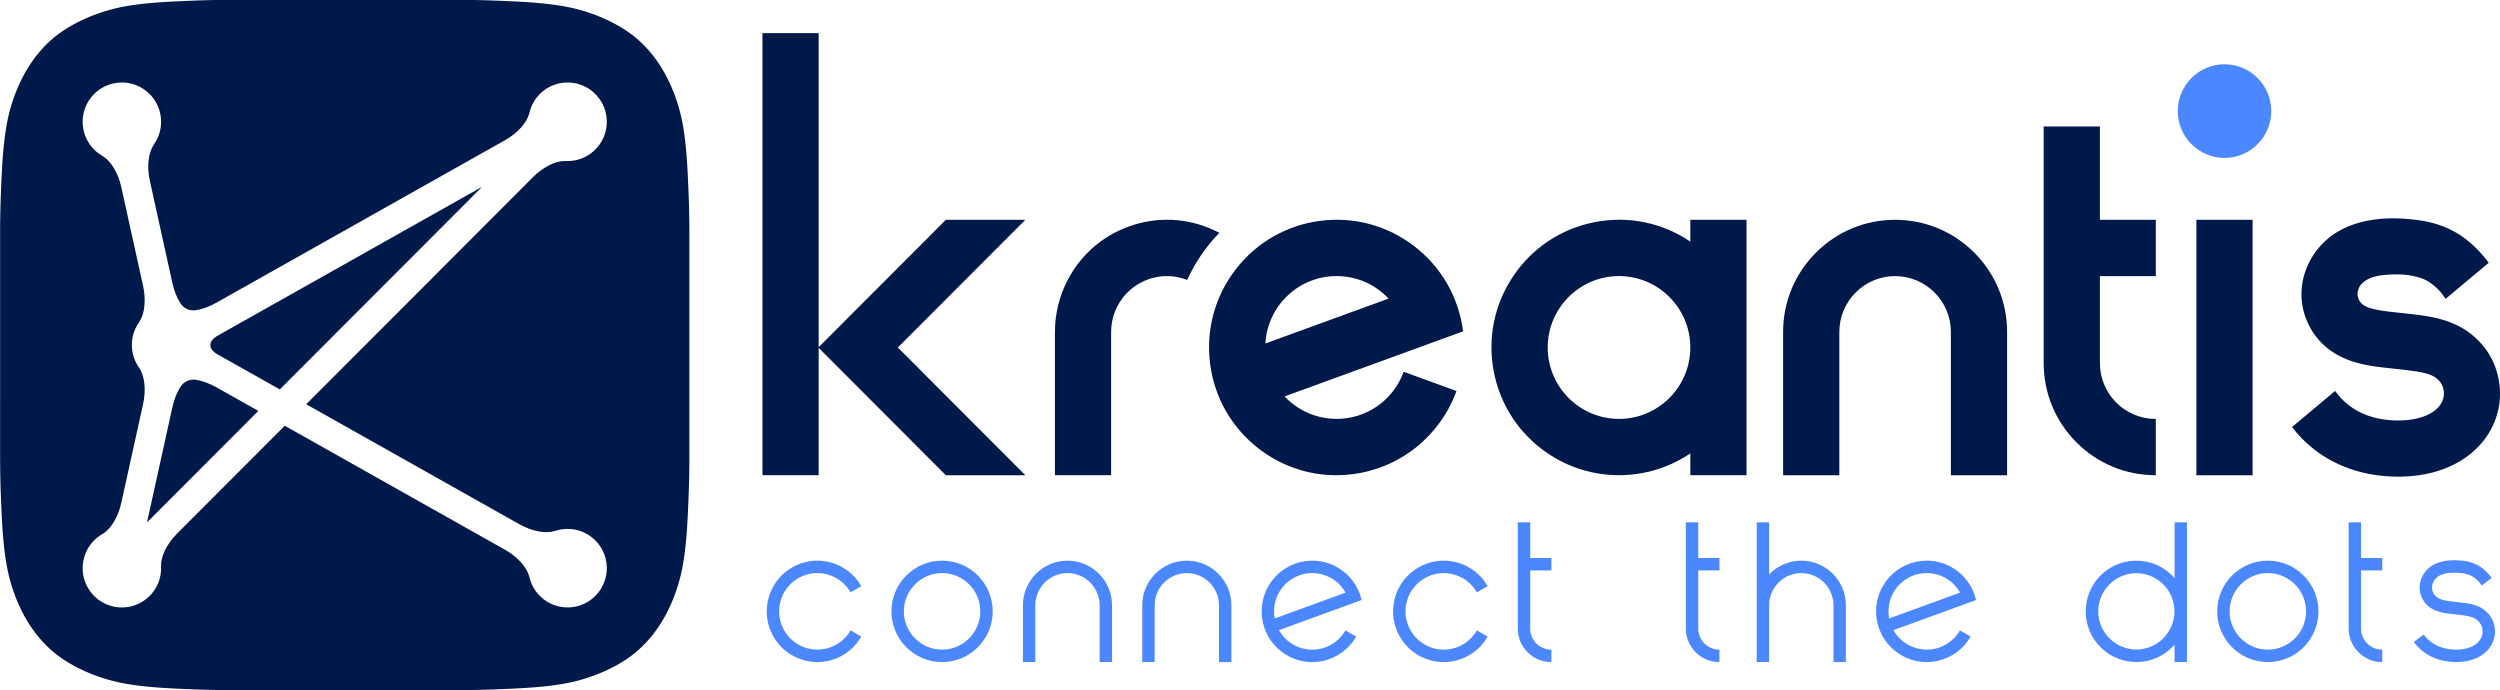
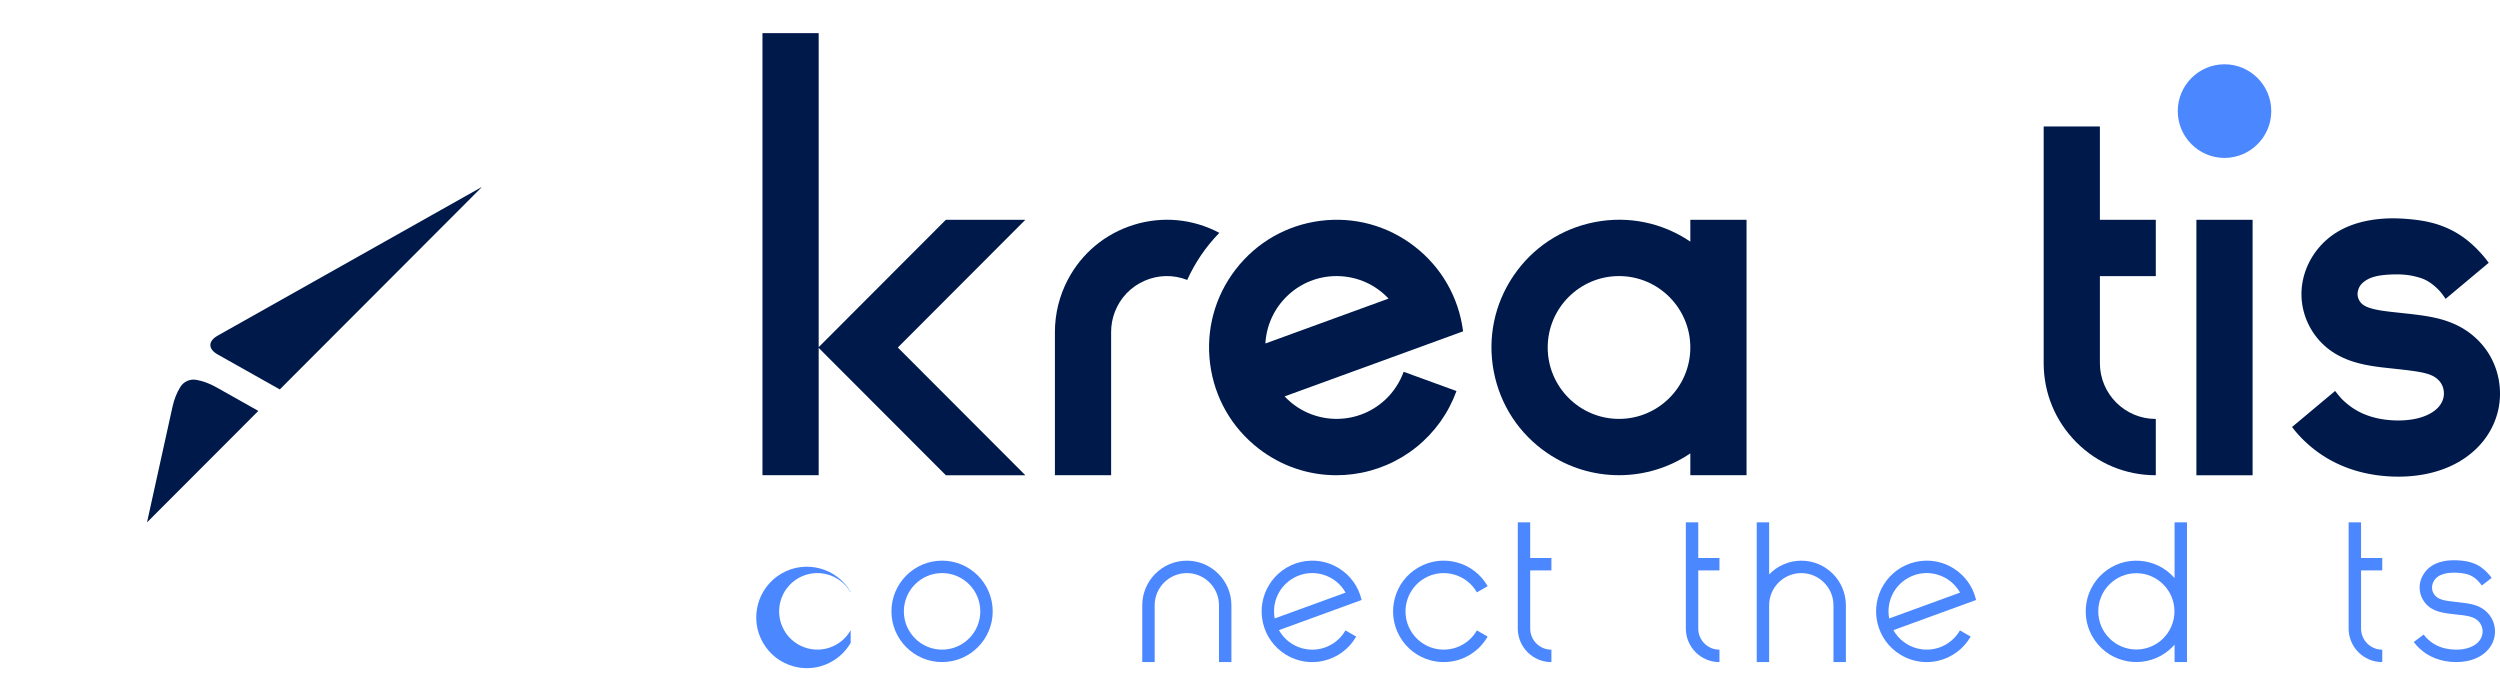
<svg xmlns="http://www.w3.org/2000/svg" xmlns:ns1="http://sodipodi.sourceforge.net/DTD/sodipodi-0.dtd" xmlns:ns2="http://www.inkscape.org/namespaces/inkscape" id="svg1" width="768" height="212" viewBox="0 0 768 212" ns1:docname="Kreantis_Logo.svg" ns2:version="1.4.2 (f4327f4, 2025-05-13)">
  <defs id="defs1">
    <rect x="170" y="326" width="107" height="107" id="rect2" />
    <clipPath clipPathUnits="userSpaceOnUse" id="clipPath3-4">
      <path d="M 0,1417.323 H 1417.323 V 0 H 0 Z" transform="translate(-1150.618,-835.916)" id="path3-8" />
    </clipPath>
    <clipPath clipPathUnits="userSpaceOnUse" id="clipPath5-8">
      <path d="M 0,1417.323 H 1417.323 V 0 H 0 Z" transform="translate(-1137.93,-765.427)" id="path5-2" />
    </clipPath>
    <clipPath clipPathUnits="userSpaceOnUse" id="clipPath7-4">
      <path d="M 0,1417.323 H 1417.323 V 0 H 0 Z" transform="translate(-694.712,-759.506)" id="path7-5" />
    </clipPath>
    <clipPath clipPathUnits="userSpaceOnUse" id="clipPath9-5">
-       <path d="M 0,1417.323 H 1417.323 V 0 H 0 Z" transform="translate(-1001.226,-765.427)" id="path9-1" />
-     </clipPath>
+       </clipPath>
    <clipPath clipPathUnits="userSpaceOnUse" id="clipPath11-7">
      <path d="M 0,1417.323 H 1417.323 V 0 H 0 Z" transform="translate(-1094.098,-765.427)" id="path11-1" />
    </clipPath>
    <clipPath clipPathUnits="userSpaceOnUse" id="clipPath13-1">
      <path d="M 0,1417.323 H 1417.323 V 0 H 0 Z" transform="translate(-908.355,-707.56)" id="path13-5" />
    </clipPath>
    <clipPath clipPathUnits="userSpaceOnUse" id="clipPath15-2">
      <path d="M 0,1417.323 H 1417.323 V 0 H 0 Z" transform="translate(-771.501,-729.716)" id="path15-7" />
    </clipPath>
    <clipPath clipPathUnits="userSpaceOnUse" id="clipPath17-6">
      <path d="M 0,1417.323 H 1417.323 V 0 H 0 Z" transform="translate(-1275.522,-688.188)" id="path17-1" />
    </clipPath>
    <clipPath clipPathUnits="userSpaceOnUse" id="clipPath19-4">
      <path d="M 0,1417.323 H 1417.323 V 0 H 0 Z" transform="translate(-606.68,-765.386)" id="path19-2" />
    </clipPath>
    <clipPath clipPathUnits="userSpaceOnUse" id="clipPath21-3">
      <path d="M 0,1417.323 H 1417.323 V 0 H 0 Z" transform="translate(-205.896,-592.1)" id="path21-2" />
    </clipPath>
    <clipPath clipPathUnits="userSpaceOnUse" id="clipPath23-2">
      <path d="M 0,1417.323 H 1417.323 V 0 H 0 Z" transform="translate(-240.601,-704.334)" id="path23-1" />
    </clipPath>
    <clipPath clipPathUnits="userSpaceOnUse" id="clipPath25-6">
      <path d="M 0,1417.323 H 1417.323 V 0 H 0 Z" transform="translate(-258.886,-678.807)" id="path25-8" />
    </clipPath>
    <clipPath clipPathUnits="userSpaceOnUse" id="clipPath27-5">
      <path d="M 0,1417.323 H 1417.323 V 0 H 0 Z" transform="translate(-586.349,-587.962)" id="path27-7" />
    </clipPath>
    <clipPath clipPathUnits="userSpaceOnUse" id="clipPath29-6">
      <path d="M 0,1417.323 H 1417.323 V 0 H 0 Z" transform="translate(-752.013,-596.462)" id="path29-1" />
    </clipPath>
    <clipPath clipPathUnits="userSpaceOnUse" id="clipPath31-8">
      <path d="M 0,1417.323 H 1417.323 V 0 H 0 Z" transform="translate(-1187.601,-587.962)" id="path31-9" />
    </clipPath>
    <clipPath clipPathUnits="userSpaceOnUse" id="clipPath33-2">
      <path d="M 0,1417.323 H 1417.323 V 0 H 0 Z" transform="translate(-527.556,-579.314)" id="path33-7" />
    </clipPath>
    <clipPath clipPathUnits="userSpaceOnUse" id="clipPath35-9">
      <path d="M 0,1417.323 H 1417.323 V 0 H 0 Z" transform="translate(-625.884,-610.937)" id="path35-5" />
    </clipPath>
    <clipPath clipPathUnits="userSpaceOnUse" id="clipPath37-4">
      <path d="M 0,1417.323 H 1417.323 V 0 H 0 Z" transform="translate(-680.014,-610.937)" id="path37-3" />
    </clipPath>
    <clipPath clipPathUnits="userSpaceOnUse" id="clipPath39-1">
      <path d="M 0,1417.323 H 1417.323 V 0 H 0 Z" transform="translate(-787.85,-602.982)" id="path39-2" />
    </clipPath>
    <clipPath clipPathUnits="userSpaceOnUse" id="clipPath41-3">
      <path d="M 0,1417.323 H 1417.323 V 0 H 0 Z" transform="translate(-835.737,-612.159)" id="path41-3" />
    </clipPath>
    <clipPath clipPathUnits="userSpaceOnUse" id="clipPath43-4">
      <path d="M 0,1417.323 H 1417.323 V 0 H 0 Z" transform="translate(-911.952,-612.159)" id="path43-1" />
    </clipPath>
    <clipPath clipPathUnits="userSpaceOnUse" id="clipPath45-1">
      <path d="M 0,1417.323 H 1417.323 V 0 H 0 Z" transform="translate(-958.686,-610.937)" id="path45-3" />
    </clipPath>
    <clipPath clipPathUnits="userSpaceOnUse" id="clipPath47-8">
      <path d="M 0,1417.323 H 1417.323 V 0 H 0 Z" transform="translate(-1212.54,-612.159)" id="path47-7" />
    </clipPath>
    <clipPath clipPathUnits="userSpaceOnUse" id="clipPath49-4">
      <path d="M 0,1417.323 H 1417.323 V 0 H 0 Z" transform="translate(-1271.666,-584.986)" id="path49-2" />
    </clipPath>
    <clipPath clipPathUnits="userSpaceOnUse" id="clipPath51-7">
      <path d="M 0,1417.323 H 1417.323 V 0 H 0 Z" transform="translate(-1030.685,-596.462)" id="path51-7" />
    </clipPath>
    <clipPath clipPathUnits="userSpaceOnUse" id="clipPath53-9">
      <path d="M 0,1417.323 H 1417.323 V 0 H 0 Z" transform="translate(-1127.913,-587.962)" id="path53-3" />
    </clipPath>
  </defs>
  <g ns2:groupmode="layer" ns2:label="Image" id="g1">
    <path id="path2-8" d="m 0,0 c -11.697,0 -21.213,-9.516 -21.213,-21.213 0,-11.697 9.516,-21.213 21.213,-21.213 11.697,0 21.213,9.516 21.213,21.213 C 21.213,-9.516 11.697,0 0,0" style="display:inline;fill:#4b87ff;fill-opacity:1;fill-rule:nonzero;stroke:none" transform="matrix(0.677,0,0,-0.678,683.371,19.748)" clip-path="url(#clipPath3-4)" />
    <path id="path4-6" d="m 0,0 c -0.037,0 -0.066,-0.03 -0.066,-0.066 v -115.602 c 0,-0.036 0.029,-0.066 0.066,-0.066 h 25.376 c 0.037,0 0.066,0.03 0.066,0.066 V -0.066 C 25.442,-0.03 25.413,0 25.376,0 Z" style="display:inline;fill:#00194b;fill-opacity:1;fill-rule:nonzero;stroke:none" transform="matrix(0.677,0,0,-0.678,674.776,67.525)" clip-path="url(#clipPath5-8)" />
    <path id="path6-5" d="m 0,0 c -0.003,0.021 -0.016,0.039 -0.035,0.048 -12.004,6.335 -25.758,7.615 -38.726,3.605 -12.968,-4.009 -23.599,-12.83 -29.933,-24.835 -3.843,-7.281 -5.873,-15.482 -5.873,-23.715 v -64.85 c 0,-0.037 0.029,-0.066 0.066,-0.066 h 25.376 c 0.037,0 0.066,0.029 0.066,0.066 v 64.85 c 0,3.148 0.578,6.231 1.718,9.164 2.447,6.301 7.202,11.273 13.389,13.998 6.185,2.726 13.063,2.88 19.367,0.43 0.033,-0.011 0.069,0.003 0.084,0.035 3.569,7.88 8.442,15.017 14.483,21.213 C -0.003,-0.042 0.003,-0.021 0,0" style="display:inline;fill:#00194b;fill-opacity:1;fill-rule:nonzero;stroke:none" transform="matrix(0.677,0,0,-0.678,374.551,71.538)" clip-path="url(#clipPath7-4)" />
    <path id="path8-0" d="m 0,0 c -13.574,0 -26.336,-5.286 -35.934,-14.884 -9.598,-9.598 -14.884,-22.36 -14.884,-35.934 v -64.85 c 0,-0.036 0.03,-0.066 0.066,-0.066 h 25.376 c 0.036,0 0.066,0.03 0.066,0.066 v 64.85 c 0,13.956 11.354,25.31 25.31,25.31 13.956,-0.001 25.31,-11.355 25.31,-25.31 v -64.85 c 0,-0.036 0.03,-0.066 0.066,-0.066 h 25.376 c 0.036,0 0.066,0.03 0.066,0.066 v 64.85 c 0,13.574 -5.286,26.336 -14.884,35.934 C 26.336,-5.286 13.574,0 0,0" style="display:inline;fill:#00194b;fill-opacity:1;fill-rule:nonzero;stroke:none" transform="matrix(0.677,0,0,-0.678,582.176,67.525)" clip-path="url(#clipPath9-5)" />
    <path id="path10-2" d="m 0,0 v 42.227 c 0,0.036 -0.03,0.066 -0.066,0.066 h -25.376 c -0.037,0 -0.067,-0.03 -0.067,-0.066 V -64.916 c 0,-13.574 5.286,-26.336 14.884,-35.934 9.599,-9.598 22.359,-14.884 35.934,-14.884 0.036,0 0.066,0.03 0.066,0.066 v 25.376 c 0,0.037 -0.03,0.066 -0.066,0.066 C 11.354,-90.226 0,-78.872 0,-64.916 v 39.407 h 25.309 c 0.036,0 0.066,0.03 0.066,0.067 V -0.066 C 25.375,-0.03 25.345,0 25.309,0 Z" style="display:inline;fill:#00194b;fill-opacity:1;fill-rule:nonzero;stroke:none" transform="matrix(0.677,0,0,-0.678,645.085,67.525)" clip-path="url(#clipPath11-7)" />
    <path id="path12-8" d="m 0,0 c 0,-17.843 -14.516,-32.358 -32.358,-32.358 -17.843,0 -32.359,14.515 -32.359,32.358 0,17.843 14.516,32.358 32.359,32.358 C -14.516,32.358 0,17.843 0,0 M 0.066,57.867 C 0.03,57.867 0,57.837 0,57.801 v -9.826 c -12.775,8.618 -28.14,11.762 -43.277,8.852 -15.18,-2.916 -28.315,-11.569 -36.986,-24.365 -8.671,-12.795 -11.84,-28.202 -8.923,-43.381 2.916,-15.18 11.57,-28.313 24.366,-36.984 9.618,-6.518 20.842,-9.963 32.462,-9.963 11.576,0 22.762,3.421 32.358,9.892 v -9.827 c 0,-0.037 0.03,-0.066 0.066,-0.066 h 25.376 c 0.037,0 0.067,0.029 0.067,0.066 V 57.801 c 0,0.036 -0.03,0.066 -0.067,0.066 z" style="display:inline;fill:#00194b;fill-opacity:1;fill-rule:nonzero;stroke:none" transform="matrix(0.677,0,0,-0.678,519.267,106.747)" clip-path="url(#clipPath13-1)" />
    <path id="path14-6" d="m 0,0 -55.891,-20.342 c 0.47,8.365 4.098,16.117 10.225,21.838 6.04,5.639 13.834,8.707 22.056,8.707 0.378,0 0.756,-0.007 1.136,-0.02 C -13.868,9.888 -5.892,6.273 0,0 M 11.789,23.642 C -0.444,33.09 -15.624,37.21 -30.955,35.239 -46.286,33.27 -59.933,25.448 -69.38,13.215 -78.829,0.982 -82.947,-14.198 -80.978,-29.529 c 1.969,-15.33 9.791,-28.977 22.024,-38.425 10.234,-7.904 22.53,-12.078 35.253,-12.078 2.484,0 4.986,0.159 7.491,0.481 10.533,1.353 20.483,5.574 28.776,12.208 8.293,6.635 14.596,15.416 18.229,25.396 0.006,0.016 0.005,0.034 -0.002,0.051 -0.008,0.015 -0.022,0.028 -0.038,0.034 l -23.846,8.678 c -0.032,0.013 -0.072,-0.004 -0.085,-0.04 -1.736,-4.77 -4.614,-9.122 -8.323,-12.584 -13.017,-12.154 -33.481,-11.473 -45.667,1.495 l 80.936,29.459 c 0.029,0.01 0.046,0.04 0.043,0.07 -1.969,15.331 -9.792,28.978 -22.024,38.426" style="display:inline;fill:#00194b;fill-opacity:1;fill-rule:nonzero;stroke:none" transform="matrix(0.677,0,0,-0.678,426.566,91.729)" clip-path="url(#clipPath15-2)" />
    <path id="path16-0" d="m 0,0 -0.093,1.441 -0.154,1.434 -0.211,1.427 -0.272,1.418 -0.332,1.408 -0.391,1.4 -0.453,1.389 -0.513,1.371 -0.575,1.354 -0.635,1.335 -0.696,1.309 -0.754,1.277 -0.811,1.243 -0.863,1.198 -0.909,1.154 -0.951,1.106 -0.988,1.056 -1.026,1.01 -1.061,0.962 -1.099,0.918 -1.137,0.874 -1.178,0.832 -1.222,0.789 -1.23,0.723 -1.23,0.66 -1.23,0.602 -1.229,0.55 -1.232,0.502 -1.231,0.457 -1.231,0.414 -1.212,0.369 -1.187,0.327 -1.155,0.289 -1.131,0.259 -1.108,0.232 -1.088,0.21 -1.069,0.19 -1.042,0.172 -1.021,0.157 -2.003,0.282 -1.958,0.252 -1.927,0.228 -5.544,0.595 -3.485,0.388 -1.668,0.207 -1.598,0.218 -0.748,0.115 -0.722,0.12 -0.7,0.126 -0.68,0.135 -0.671,0.144 -0.655,0.155 -0.604,0.155 -0.582,0.163 -0.521,0.16 -0.484,0.164 -0.478,0.179 -0.408,0.17 -0.353,0.162 -0.338,0.169 -0.344,0.189 -0.282,0.172 -0.276,0.184 -0.258,0.192 -0.242,0.197 -0.217,0.196 -0.19,0.186 -0.191,0.206 -0.197,0.236 -0.192,0.254 -0.173,0.258 -0.146,0.244 -0.146,0.271 -0.133,0.279 -0.116,0.273 -0.101,0.273 -0.09,0.284 -0.08,0.3 -0.061,0.286 -0.045,0.271 -0.03,0.269 -0.016,0.247 -0.003,0.283 0.011,0.266 0.029,0.3 0.047,0.326 0.063,0.318 0.08,0.333 0.104,0.353 0.112,0.331 0.125,0.32 0.147,0.331 0.145,0.291 0.139,0.252 0.15,0.245 0.157,0.231 0.163,0.215 0.222,0.261 0.253,0.268 0.274,0.27 0.297,0.266 0.325,0.268 0.344,0.261 0.356,0.25 0.373,0.241 0.394,0.235 0.381,0.209 0.412,0.21 0.448,0.205 0.458,0.189 0.444,0.164 0.5,0.168 0.52,0.158 0.538,0.146 0.566,0.137 0.61,0.131 0.617,0.114 0.612,0.097 0.619,0.084 0.64,0.077 0.678,0.07 0.734,0.065 0.802,0.058 0.775,0.045 0.754,0.035 0.745,0.025 0.74,0.016 0.739,0.006 0.733,-0.004 0.71,-0.016 0.7,-0.027 0.686,-0.037 0.675,-0.05 0.664,-0.062 0.645,-0.072 0.646,-0.086 0.653,-0.101 0.658,-0.116 0.659,-0.129 0.653,-0.141 0.658,-0.155 0.656,-0.168 0.652,-0.18 0.62,-0.184 0.536,-0.171 0.45,-0.159 0.471,-0.184 0.47,-0.202 0.469,-0.218 0.466,-0.235 0.465,-0.254 0.462,-0.27 0.459,-0.288 0.458,-0.305 0.454,-0.323 0.479,-0.36 0.5,-0.398 0.513,-0.424 0.471,-0.406 0.449,-0.407 0.434,-0.41 0.399,-0.4 0.408,-0.428 0.38,-0.423 0.362,-0.426 0.356,-0.443 0.367,-0.484 0.393,-0.544 0.931,-1.348 c 0.01,-0.015 0.027,-0.025 0.046,-0.028 0.016,0.002 0.037,0.004 0.051,0.015 l 19.471,16.271 c 0.026,0.022 0.031,0.063 0.01,0.091 l -0.925,1.214 -0.779,0.993 -0.825,0.969 -0.839,0.939 -0.835,0.915 -0.87,0.92 -0.872,0.873 -0.887,0.847 -0.897,0.814 -0.881,0.763 -0.92,0.759 -0.972,0.761 -1.028,0.757 -1.058,0.728 -1.086,0.698 -1.113,0.667 -1.141,0.635 -1.164,0.602 -1.188,0.569 -1.208,0.535 -1.228,0.499 -1.272,0.472 -1.203,0.406 -1.133,0.347 -1.115,0.31 -1.122,0.281 -1.13,0.254 -1.138,0.231 -1.143,0.206 -1.147,0.186 -1.159,0.166 -1.168,0.147 -1.172,0.131 -1.157,0.113 -1.147,0.099 -1.14,0.086 -1.128,0.071 -1.117,0.055 -1.098,0.038 -1.092,0.023 -1.093,0.006 -1.087,-0.011 -1.077,-0.028 -1.055,-0.045 -1.027,-0.062 -1.094,-0.085 -1.145,-0.111 -1.18,-0.136 -1.197,-0.163 -1.197,-0.188 -1.186,-0.215 -1.183,-0.242 -1.219,-0.28 -1.234,-0.317 -1.238,-0.356 -1.243,-0.394 -1.285,-0.452 -1.246,-0.485 -1.232,-0.527 -1.24,-0.582 -1.245,-0.642 -1.199,-0.675 -1.182,-0.731 -1.16,-0.784 -1.128,-0.833 -1.101,-0.886 -1.079,-0.946 -1.047,-0.999 -1.016,-1.055 -0.984,-1.116 -0.977,-1.213 -0.916,-1.25 -0.853,-1.284 -0.795,-1.32 -0.717,-1.322 -0.642,-1.321 -0.591,-1.364 -0.527,-1.384 -0.459,-1.39 -0.402,-1.435 -0.338,-1.47 -0.264,-1.479 -0.2,-1.519 -0.126,-1.561 -0.046,-1.548 0.032,-1.586 0.113,-1.558 0.192,-1.546 0.27,-1.517 0.338,-1.484 0.413,-1.479 0.485,-1.463 0.554,-1.432 0.616,-1.392 0.685,-1.365 0.757,-1.348 0.809,-1.289 0.867,-1.244 0.93,-1.208 1.006,-1.182 1.074,-1.144 1.107,-1.067 1.147,-1.002 1.186,-0.938 1.222,-0.874 1.261,-0.814 1.244,-0.729 1.284,-0.68 1.302,-0.625 1.275,-0.554 1.229,-0.485 1.245,-0.445 1.225,-0.395 1.176,-0.346 1.169,-0.312 1.127,-0.276 1.118,-0.251 1.116,-0.227 1.102,-0.207 1.084,-0.187 1.063,-0.169 1.034,-0.152 0.999,-0.138 1.969,-0.248 8.321,-0.908 2.581,-0.298 1.678,-0.213 1.628,-0.224 1.555,-0.241 0.739,-0.128 0.711,-0.132 0.686,-0.139 0.655,-0.146 0.625,-0.151 0.582,-0.152 0.543,-0.157 0.51,-0.16 0.489,-0.171 0.469,-0.18 0.447,-0.192 0.419,-0.195 0.389,-0.2 0.353,-0.199 0.323,-0.199 0.324,-0.216 0.323,-0.234 0.315,-0.25 0.302,-0.262 0.286,-0.269 0.269,-0.276 0.25,-0.279 0.231,-0.28 0.215,-0.283 0.2,-0.288 0.187,-0.293 0.176,-0.303 0.163,-0.315 0.153,-0.329 0.141,-0.34 0.125,-0.351 0.112,-0.362 0.098,-0.372 0.081,-0.381 0.065,-0.385 0.048,-0.389 0.033,-0.387 0.014,-0.384 -0.001,-0.378 -0.015,-0.369 -0.031,-0.361 -0.046,-0.36 -0.06,-0.357 -0.077,-0.356 -0.093,-0.354 -0.109,-0.353 -0.126,-0.351 -0.142,-0.35 -0.157,-0.347 -0.174,-0.345 -0.19,-0.344 -0.208,-0.34 -0.224,-0.338 -0.241,-0.334 -0.257,-0.33 -0.275,-0.325 -0.297,-0.325 -0.323,-0.327 -0.344,-0.324 -0.367,-0.316 -0.384,-0.311 -0.402,-0.301 -0.417,-0.292 -0.43,-0.283 -0.445,-0.27 -0.462,-0.263 -0.48,-0.255 -0.499,-0.246 -0.517,-0.238 -0.532,-0.228 -0.548,-0.216 -0.562,-0.207 -0.577,-0.195 -0.589,-0.184 -0.599,-0.171 -0.61,-0.159 -0.622,-0.149 -0.635,-0.136 -0.645,-0.124 -0.656,-0.112 -0.664,-0.1 -0.673,-0.088 -0.68,-0.076 -0.686,-0.064 -0.692,-0.054 -0.699,-0.042 -0.703,-0.031 -0.709,-0.02 -0.713,-0.008 -0.716,0.003 -0.717,0.014 -0.719,0.026 -0.719,0.037 -0.719,0.049 -0.717,0.059 -0.715,0.07 -0.711,0.081 -0.701,0.092 -0.697,0.102 -0.692,0.113 -0.687,0.124 -0.681,0.136 -0.675,0.147 -0.669,0.159 -0.662,0.168 -0.653,0.181 -0.646,0.192 -0.638,0.202 -0.631,0.214 -0.624,0.223 -0.618,0.237 -0.61,0.248 -0.603,0.259 -0.595,0.271 -0.586,0.283 -0.578,0.293 -0.571,0.306 -0.56,0.315 -0.553,0.329 -0.545,0.339 -0.537,0.35 -0.532,0.364 -0.521,0.372 -0.513,0.385 -0.51,0.396 -0.507,0.407 -0.501,0.418 -0.503,0.437 -0.513,0.464 -0.529,0.503 -0.435,0.438 -0.364,0.384 -0.401,0.449 -0.386,0.454 -0.378,0.461 -1.401,1.756 c -0.011,0.015 -0.027,0.024 -0.045,0.026 -0.017,0.001 -0.036,-0.005 -0.05,-0.016 l -19.438,-16.244 c -0.028,-0.023 -0.031,-0.064 -0.01,-0.092 l 0.716,-0.922 0.821,-1.02 0.801,-0.941 c 10e-4,0 10e-4,-10e-4 10e-4,-10e-4 l 0.82,-0.918 0.894,-0.946 0.858,-0.859 0.794,-0.765 0.833,-0.777 0.867,-0.781 0.895,-0.772 0.91,-0.754 0.931,-0.738 0.948,-0.72 0.964,-0.699 0.977,-0.678 0.994,-0.656 1.006,-0.637 1.019,-0.613 1.032,-0.59 1.042,-0.567 1.052,-0.544 1.06,-0.521 1.07,-0.497 1.075,-0.476 1.084,-0.451 1.09,-0.429 1.097,-0.406 1.102,-0.384 1.105,-0.36 1.109,-0.338 1.111,-0.316 1.112,-0.293 1.112,-0.273 1.113,-0.252 1.114,-0.232 1.115,-0.211 1.116,-0.191 1.115,-0.173 1.115,-0.154 1.109,-0.135 1.108,-0.116 1.109,-0.099 1.109,-0.082 1.11,-0.065 1.113,-0.048 1.114,-0.033 1.116,-0.013 1.12,0.004 1.123,0.021 1.128,0.04 1.132,0.061 1.135,0.079 1.138,0.1 1.142,0.122 1.146,0.143 1.149,0.164 1.152,0.189 1.156,0.212 1.16,0.24 1.163,0.264 1.166,0.294 1.166,0.321 1.163,0.349 1.164,0.381 1.162,0.412 1.161,0.444 1.159,0.479 1.155,0.514 1.151,0.55 1.147,0.588 1.138,0.628 1.129,0.669 1.112,0.707 1.094,0.744 1.075,0.784 1.056,0.824 1.033,0.864 1.013,0.908 0.99,0.953 0.968,1 0.937,1.047 0.904,1.089 0.862,1.128 0.818,1.168 0.777,1.207 0.727,1.24 0.68,1.276 0.628,1.305 0.575,1.336 0.521,1.363 0.463,1.387 0.404,1.41 0.343,1.426 0.279,1.443 0.217,1.454 0.152,1.462 0.09,1.461 0.027,1.453 z" style="display:inline;fill:#00194b;fill-opacity:1;fill-rule:nonzero;stroke:none" transform="matrix(0.677,0,0,-0.678,767.978,119.877)" clip-path="url(#clipPath17-6)" />
    <path id="path18-2" d="m 0,0 c -0.01,0.025 -0.034,0.041 -0.061,0.041 h -35.887 c -0.018,0 -0.035,-0.007 -0.047,-0.02 L -93.682,-57.666 V 84.561 c 0,0.036 -0.03,0.066 -0.067,0.066 h -25.376 c -0.036,0 -0.066,-0.03 -0.066,-0.066 v -200.188 c 0,-0.037 0.03,-0.066 0.066,-0.066 h 25.376 c 0.037,0 0.067,0.029 0.067,0.066 v 57.641 l 57.687,-57.688 c 0.012,-0.013 0.029,-0.019 0.047,-0.019 h 35.887 c 0.027,0 0.051,0.016 0.061,0.041 0.01,0.024 0.005,0.053 -0.014,0.072 l -57.754,57.754 57.754,57.754 C 0.005,-0.053 0.01,-0.025 0,0" style="display:inline;fill:#00194b;fill-opacity:1;fill-rule:nonzero;stroke:none" transform="matrix(0.677,0,0,-0.678,314.92,67.552)" clip-path="url(#clipPath19-4)" />
-     <path id="path20-4" d="m 0,0 c -4.122,-2.369 -8.921,-2.99 -13.51,-1.748 -4.59,1.24 -8.422,4.194 -10.789,8.317 -2.368,4.122 -2.99,8.92 -1.749,13.51 1.241,4.59 4.195,8.421 8.318,10.789 3.88,2.265 7.18,7.696 8.611,14.177 l 9.886,44.766 c 1.431,6.48 0.726,12.796 -1.841,16.485 -4.335,6.14 -4.335,14.391 0,20.531 2.567,3.688 3.272,10.004 1.841,16.485 l -9.886,44.765 c -1.431,6.481 -4.731,11.913 -8.611,14.177 -0.48,0.275 -0.952,0.576 -1.401,0.893 -3.884,2.742 -6.467,6.832 -7.275,11.518 -0.807,4.685 0.258,9.404 3,13.289 2.742,3.883 6.832,6.467 11.518,7.275 1.022,0.176 2.045,0.263 3.061,0.263 3.642,0 7.19,-1.119 10.227,-3.263 3.884,-2.742 6.468,-6.833 7.275,-11.518 0.808,-4.685 -0.257,-9.404 -2.999,-13.289 -2.567,-3.687 -3.272,-10.004 -1.841,-16.484 l 10.263,-46.473 c 0.726,-3.285 1.954,-6.371 3.551,-8.923 1.526,-2.439 4.345,-3.699 7.182,-3.214 2.968,0.51 6.086,1.651 9.02,3.299 l 131.129,73.704 c 5.786,3.252 10.026,7.986 11.064,12.357 1.935,8.386 9.573,14.187 18.175,13.78 9.803,-0.458 17.407,-8.807 16.949,-18.611 -0.444,-9.522 -8.333,-16.968 -17.77,-16.968 -0.278,0 -0.559,0.007 -0.84,0.02 -0.136,0.005 -0.272,0.008 -0.41,0.008 -4.422,0 -9.924,-2.775 -14.476,-7.326 L 74.848,89.767 c -0.015,-0.015 -0.021,-0.036 -0.019,-0.056 0.003,-0.021 0.015,-0.039 0.033,-0.049 L 171.48,35.357 c 5.787,-3.253 12.035,-4.413 16.31,-3.027 0.524,0.174 1.063,0.324 1.599,0.448 9.558,2.209 19.137,-3.78 21.344,-13.343 2.205,-9.564 -3.781,-19.139 -13.344,-21.345 -9.56,-2.202 -19.139,3.781 -21.345,13.345 -1.038,4.37 -5.278,9.105 -11.064,12.357 L 65.088,79.938 c -0.026,0.015 -0.059,0.009 -0.08,-0.011 L 16.232,31.151 C 11.54,26.457 8.735,20.753 8.915,16.265 9.228,9.57 5.812,3.338 0,0 m 248.645,168.937 -0.027,3.355 -0.049,3.361 -0.073,3.372 -0.102,3.388 -0.194,5.121 -0.226,5.19 -0.18,3.505 -0.104,1.768 -0.115,1.777 -0.128,1.787 -0.144,1.796 -0.16,1.805 -0.179,1.815 -0.199,1.822 -0.222,1.83 -0.247,1.837 -0.277,1.841 -0.312,1.842 -0.35,1.842 -0.391,1.839 -0.438,1.832 -0.484,1.823 -0.529,1.814 -0.574,1.804 -0.619,1.792 -0.663,1.78 -0.707,1.766 -0.753,1.749 -0.798,1.732 -0.847,1.71 -0.894,1.687 -0.944,1.661 -0.993,1.632 -1.044,1.602 -1.092,1.568 -1.143,1.531 -1.193,1.494 -1.242,1.452 -1.292,1.408 -1.342,1.36 -1.391,1.31 -1.44,1.257 -1.488,1.199 -1.534,1.144 -1.574,1.086 -1.609,1.036 -1.641,0.982 -1.669,0.934 -1.693,0.887 -1.715,0.84 -1.734,0.794 -1.752,0.748 -1.768,0.705 -1.781,0.661 -1.792,0.617 -1.804,0.574 -1.814,0.529 -1.822,0.484 -1.832,0.439 -1.836,0.394 -1.841,0.352 -1.842,0.314 -1.839,0.28 -1.835,0.249 -1.83,0.223 -1.822,0.2 -1.814,0.179 -1.806,0.16 -1.796,0.143 -1.787,0.128 -1.777,0.115 -1.768,0.103 -3.505,0.18 -5.19,0.227 -5.122,0.193 -3.387,0.102 -3.372,0.074 -3.361,0.048 -3.355,0.027 -103.074,0.007 -1.677,-0.007 -3.355,-0.027 -3.361,-0.048 -3.372,-0.074 -3.387,-0.102 -5.122,-0.193 -5.189,-0.227 -3.506,-0.18 -1.768,-0.103 -1.777,-0.115 -1.787,-0.128 -1.796,-0.143 -1.805,-0.16 -1.815,-0.179 -1.822,-0.2 -1.83,-0.223 -1.836,-0.25 -1.839,-0.279 -1.842,-0.314 -1.84,-0.352 -1.838,-0.394 -1.831,-0.439 -1.822,-0.484 -1.814,-0.53 -1.803,-0.573 -1.793,-0.618 -1.781,-0.661 -1.767,-0.704 -1.753,-0.749 -1.735,-0.794 -1.714,-0.84 -1.693,-0.886 -1.669,-0.934 -1.641,-0.984 -1.61,-1.035 -1.573,-1.087 -1.534,-1.143 -1.488,-1.2 -1.441,-1.257 -1.391,-1.31 -1.341,-1.36 -1.292,-1.408 -1.242,-1.452 -1.193,-1.493 -1.142,-1.532 -1.093,-1.568 -1.043,-1.601 -0.993,-1.632 -0.944,-1.661 -0.895,-1.688 -0.845,-1.71 -0.8,-1.731 -0.752,-1.75 -0.707,-1.766 -0.663,-1.779 -0.619,-1.792 -0.574,-1.804 -0.529,-1.814 -0.484,-1.824 -0.437,-1.832 -0.392,-1.838 -0.35,-1.842 -0.311,-1.843 -0.277,-1.84 -0.248,-1.837 -0.222,-1.83 -0.199,-1.822 -0.179,-1.814 -0.16,-1.806 -0.143,-1.796 -0.128,-1.787 -0.116,-1.777 -0.104,-1.767 -0.093,-1.757 -0.166,-3.487 -0.215,-5.165 -0.125,-3.408 -0.102,-3.388 -0.074,-3.372 -0.048,-3.361 -0.027,-3.354 -0.007,-103.075 0.018,-3.353 0.037,-3.358 0.061,-3.366 0.088,-3.379 0.114,-3.397 0.134,-3.42 0.226,-5.19 0.179,-3.505 0.104,-1.768 0.116,-1.777 0.128,-1.787 0.143,-1.796 0.16,-1.806 0.179,-1.814 0.199,-1.823 0.222,-1.83 0.248,-1.836 0.277,-1.841 0.312,-1.843 0.349,-1.842 0.392,-1.839 0.438,-1.831 0.483,-1.823 0.529,-1.816 0.575,-1.802 0.618,-1.793 0.663,-1.78 0.707,-1.765 0.753,-1.749 0.799,-1.732 0.846,-1.711 0.895,-1.687 0.944,-1.66 0.993,-1.633 1.043,-1.602 1.093,-1.567 1.143,-1.531 1.192,-1.495 1.243,-1.452 1.292,-1.407 1.341,-1.36 1.391,-1.311 1.44,-1.257 1.489,-1.199 1.533,-1.142 1.574,-1.088 1.61,-1.035 1.641,-0.983 1.668,-0.934 1.693,-0.886 1.715,-0.84 1.735,-0.794 1.752,-0.749 1.767,-0.705 1.781,-0.66 1.793,-0.618 1.804,-0.574 1.813,-0.529 1.823,-0.484 1.831,-0.439 1.837,-0.394 1.841,-0.352 1.841,-0.313 1.839,-0.28 1.836,-0.249 1.829,-0.223 1.823,-0.201 1.814,-0.179 1.805,-0.159 1.797,-0.144 1.786,-0.128 1.778,-0.114 1.767,-0.104 1.758,-0.093 3.486,-0.166 5.165,-0.215 3.408,-0.125 3.388,-0.102 3.372,-0.074 3.361,-0.049 3.354,-0.026 103.076,-0.007 1.676,0.007 3.354,0.026 3.361,0.049 3.373,0.074 3.387,0.102 5.121,0.193 5.19,0.227 3.506,0.179 1.767,0.104 1.778,0.114 1.786,0.128 1.797,0.144 1.805,0.159 1.815,0.179 1.822,0.201 1.83,0.223 1.835,0.249 1.84,0.28 1.842,0.313 1.84,0.353 1.837,0.393 1.831,0.439 1.823,0.485 1.814,0.528 1.803,0.575 1.793,0.617 1.781,0.661 1.767,0.705 1.753,0.748 1.734,0.795 1.715,0.84 1.693,0.886 1.669,0.934 1.641,0.983 1.609,1.035 1.574,1.088 1.534,1.142 1.488,1.2 1.44,1.257 1.391,1.31 1.342,1.361 1.291,1.407 1.242,1.452 1.193,1.494 1.143,1.532 1.093,1.567 1.043,1.602 0.993,1.632 0.944,1.661 0.894,1.687 0.846,1.711 0.799,1.731 0.753,1.75 0.707,1.764 0.663,1.781 0.618,1.792 0.575,1.803 0.529,1.816 0.484,1.822 0.437,1.832 0.391,1.838 0.351,1.843 0.311,1.842 0.277,1.841 0.247,1.836 0.222,1.83 0.199,1.822 0.179,1.815 0.16,1.806 0.144,1.795 0.129,1.788 0.114,1.776 0.104,1.768 0.094,1.757 0.165,3.487 0.216,5.164 0.125,3.409 0.102,3.387 0.073,3.373 0.049,3.36 0.027,3.355 0.006,103.075 z" style="display:inline;fill:#00194b;fill-opacity:1;fill-rule:nonzero;stroke:none" transform="matrix(0.677,0,0,-0.678,43.439,185.005)" clip-path="url(#clipPath21-3)" />
    <path id="path22-8" d="m 0,0 28.027,-15.753 c 0.01,-0.006 0.021,-0.009 0.033,-0.009 0.017,0 0.034,0.007 0.046,0.02 l 91.442,91.441 c 0.023,0.024 0.026,0.061 0.006,0.087 -0.02,0.027 -0.057,0.033 -0.086,0.018 L 0,8.656 v 0 C -2.25,7.396 -3.438,5.899 -3.438,4.328 -3.438,2.756 -2.25,1.26 0,0" style="display:inline;fill:#00194b;fill-opacity:1;fill-rule:nonzero;stroke:none" transform="matrix(0.677,0,0,-0.678,66.947,108.934)" clip-path="url(#clipPath23-2)" />
    <path id="path24-6" d="M 0,0 C -0.003,0.021 -0.015,0.039 -0.033,0.049 L -19.14,10.788 c -2.932,1.649 -6.05,2.789 -9.019,3.299 -2.836,0.485 -5.655,-0.774 -7.182,-3.213 -1.597,-2.553 -2.826,-5.638 -3.552,-8.923 L -50.43,-50.293 c -0.006,-0.029 0.008,-0.059 0.034,-0.073 0.009,-0.005 0.021,-0.008 0.031,-0.008 0.017,0 0.034,0.007 0.047,0.02 L -0.019,-0.056 C -0.004,-0.041 0.002,-0.021 0,0" style="display:inline;fill:#00194b;fill-opacity:1;fill-rule:nonzero;stroke:none" transform="matrix(0.677,0,0,-0.678,79.333,126.235)" clip-path="url(#clipPath25-6)" />
    <path id="path26-5" d="m 0,0 c 0,-9.563 -7.781,-17.344 -17.345,-17.344 -9.563,0 -17.344,7.781 -17.344,17.344 0,9.564 7.781,17.345 17.344,17.345 C -7.781,17.345 0,9.564 0,0 M -17.345,22.976 C -30.013,22.976 -40.32,12.669 -40.32,0 c 0,-12.668 10.307,-22.975 22.975,-22.975 12.669,0 22.976,10.307 22.976,22.975 0,12.669 -10.307,22.976 -22.976,22.976" style="display:inline;fill:#4b87ff;fill-opacity:1;fill-rule:nonzero;stroke:none" transform="matrix(0.677,0,0,-0.678,301.148,187.81)" clip-path="url(#clipPath27-5)" />
    <path id="path28-0" d="m 0,0 -32.164,-11.708 c -1.385,7.353 2.07,14.726 8.614,18.366 2.614,1.454 5.493,2.195 8.405,2.195 1.597,0 3.204,-0.223 4.782,-0.673 C -5.933,6.917 -2.256,4.013 0,0 m -2.981,11.008 c -5.209,3.241 -11.373,4.26 -17.348,2.869 -12.339,-2.873 -20.039,-15.248 -17.166,-27.587 1.391,-5.977 5.027,-11.055 10.238,-14.297 3.689,-2.295 7.855,-3.476 12.095,-3.476 1.747,0 3.509,0.201 5.253,0.607 6.168,1.436 11.521,5.405 14.687,10.889 0.019,0.032 0.007,0.072 -0.024,0.091 l -4.762,2.749 c -0.015,0.009 -0.033,0.009 -0.051,0.006 -0.016,-0.005 -0.031,-0.015 -0.04,-0.031 -1.568,-2.718 -3.846,-4.96 -6.588,-6.485 -4.048,-2.251 -8.733,-2.792 -13.188,-1.522 -4.431,1.263 -8.107,4.167 -10.363,8.18 L 7.215,-3.367 c 0.031,0.012 0.05,0.045 0.042,0.077 C 5.865,2.688 2.229,7.765 -2.981,11.008" style="display:inline;fill:#4b87ff;fill-opacity:1;fill-rule:nonzero;stroke:none" transform="matrix(0.677,0,0,-0.678,413.365,182.049)" clip-path="url(#clipPath29-6)" />
-     <path id="path30-9" d="m 0,0 c 0,-9.563 -7.78,-17.344 -17.345,-17.344 -9.564,0 -17.344,7.781 -17.344,17.344 0,9.564 7.78,17.345 17.344,17.345 C -7.78,17.345 0,9.564 0,0 M -17.345,22.976 C -30.014,22.976 -40.32,12.669 -40.32,0 c 0,-12.668 10.306,-22.975 22.975,-22.975 12.669,0 22.976,10.307 22.976,22.975 0,12.669 -10.307,22.976 -22.976,22.976" style="display:inline;fill:#4b87ff;fill-opacity:1;fill-rule:nonzero;stroke:none" transform="matrix(0.677,0,0,-0.678,708.422,187.81)" clip-path="url(#clipPath31-8)" />
-     <path id="path32-0" d="m 0,0 c -0.03,0.017 -0.071,0.007 -0.091,-0.024 -1.52,-2.634 -3.716,-4.83 -6.348,-6.349 -8.283,-4.781 -18.912,-1.934 -23.693,6.349 -2.317,4.011 -2.932,8.685 -1.733,13.161 1.199,4.474 4.069,8.215 8.081,10.531 8.284,4.782 18.912,1.935 23.693,-6.348 0.019,-0.032 0.06,-0.042 0.091,-0.024 l 4.761,2.749 c 0.032,0.018 0.043,0.059 0.025,0.091 -3.069,5.314 -8.023,9.116 -13.951,10.704 -5.928,1.589 -12.12,0.774 -17.434,-2.295 -10.971,-6.334 -14.743,-20.413 -8.41,-31.385 3.069,-5.314 8.023,-9.116 13.951,-10.704 1.979,-0.53 3.988,-0.793 5.983,-0.793 3.981,0 7.911,1.044 11.451,3.088 3.488,2.014 6.395,4.922 8.41,8.409 0.008,0.016 0.011,0.033 0.006,0.051 -0.004,0.017 -0.016,0.031 -0.031,0.04 z" style="display:inline;fill:#4b87ff;fill-opacity:1;fill-rule:nonzero;stroke:none" transform="matrix(0.677,0,0,-0.678,261.324,193.671)" clip-path="url(#clipPath33-2)" />
-     <path id="path34-0" d="m 0,0 c -11.153,0 -20.226,-9.073 -20.226,-20.227 v -25.657 c 0,-0.037 0.03,-0.066 0.066,-0.066 h 5.498 c 0.037,0 0.067,0.029 0.067,0.066 v 25.657 c 0,8.048 6.547,14.596 14.595,14.596 8.048,0 14.595,-6.548 14.595,-14.596 v -25.657 c 0,-0.037 0.03,-0.066 0.067,-0.066 h 5.498 c 0.036,0 0.066,0.029 0.066,0.066 v 25.657 C 20.226,-9.073 11.153,0 0,0" style="display:inline;fill:#4b87ff;fill-opacity:1;fill-rule:nonzero;stroke:none" transform="matrix(0.677,0,0,-0.678,327.928,172.237)" clip-path="url(#clipPath35-9)" />
+     <path id="path32-0" d="m 0,0 c -0.03,0.017 -0.071,0.007 -0.091,-0.024 -1.52,-2.634 -3.716,-4.83 -6.348,-6.349 -8.283,-4.781 -18.912,-1.934 -23.693,6.349 -2.317,4.011 -2.932,8.685 -1.733,13.161 1.199,4.474 4.069,8.215 8.081,10.531 8.284,4.782 18.912,1.935 23.693,-6.348 0.019,-0.032 0.06,-0.042 0.091,-0.024 c 0.032,0.018 0.043,0.059 0.025,0.091 -3.069,5.314 -8.023,9.116 -13.951,10.704 -5.928,1.589 -12.12,0.774 -17.434,-2.295 -10.971,-6.334 -14.743,-20.413 -8.41,-31.385 3.069,-5.314 8.023,-9.116 13.951,-10.704 1.979,-0.53 3.988,-0.793 5.983,-0.793 3.981,0 7.911,1.044 11.451,3.088 3.488,2.014 6.395,4.922 8.41,8.409 0.008,0.016 0.011,0.033 0.006,0.051 -0.004,0.017 -0.016,0.031 -0.031,0.04 z" style="display:inline;fill:#4b87ff;fill-opacity:1;fill-rule:nonzero;stroke:none" transform="matrix(0.677,0,0,-0.678,261.324,193.671)" clip-path="url(#clipPath33-2)" />
    <path id="path36-6" d="m 0,0 c -11.153,0 -20.226,-9.073 -20.226,-20.227 v -25.657 c 0,-0.037 0.03,-0.066 0.066,-0.066 h 5.498 c 0.037,0 0.067,0.029 0.067,0.066 v 25.657 c 0,8.048 6.547,14.596 14.595,14.596 8.048,0 14.595,-6.548 14.595,-14.596 v -25.657 c 0,-0.037 0.03,-0.066 0.067,-0.066 h 5.498 c 0.036,0 0.066,0.029 0.066,0.066 v 25.657 C 20.226,-9.073 11.153,0 0,0" style="display:inline;fill:#4b87ff;fill-opacity:1;fill-rule:nonzero;stroke:none" transform="matrix(0.677,0,0,-0.678,364.595,172.237)" clip-path="url(#clipPath37-4)" />
    <path id="path38-1" d="m 0,0 c 8.28,4.781 18.911,1.935 23.693,-6.348 0.019,-0.032 0.059,-0.04 0.091,-0.024 l 4.761,2.749 c 0.031,0.019 0.043,0.059 0.024,0.091 C 25.501,1.782 20.547,5.584 14.619,7.172 8.69,8.761 2.499,7.946 -2.815,4.877 -8.13,1.809 -11.932,-3.146 -13.52,-9.074 c -1.588,-5.928 -0.773,-12.119 2.295,-17.434 3.069,-5.314 8.024,-9.116 13.952,-10.704 1.979,-0.53 3.987,-0.793 5.983,-0.793 3.98,0 7.91,1.044 11.45,3.088 3.489,2.015 6.397,4.923 8.409,8.409 0.019,0.032 0.007,0.072 -0.024,0.091 l -4.761,2.749 c -0.032,0.018 -0.072,0.009 -0.091,-0.024 -1.52,-2.633 -3.715,-4.829 -6.348,-6.349 -8.283,-4.782 -18.911,-1.933 -23.693,6.349 C -11.13,-15.41 -8.282,-4.781 0,0" style="display:inline;fill:#4b87ff;fill-opacity:1;fill-rule:nonzero;stroke:none" transform="matrix(0.677,0,0,-0.678,437.64,177.629)" clip-path="url(#clipPath39-1)" />
    <path id="path40-3" d="m 0,0 v 16.084 c 0,0.037 -0.029,0.066 -0.066,0.066 h -5.498 c -0.037,0 -0.067,-0.029 -0.067,-0.066 v -48.07 c 0,-8.373 6.813,-15.186 15.187,-15.186 0.037,0 0.066,0.029 0.066,0.067 v 5.498 c 0,0.036 -0.029,0.066 -0.066,0.066 -5.27,0 -9.556,4.286 -9.556,9.555 v 26.355 h 9.556 c 0.037,0 0.066,0.03 0.066,0.067 v 5.498 C 9.622,-0.029 9.593,0 9.556,0 Z" style="display:inline;fill:#4b87ff;fill-opacity:1;fill-rule:nonzero;stroke:none" transform="matrix(0.677,0,0,-0.678,470.078,171.409)" clip-path="url(#clipPath41-3)" />
    <path id="path42-8" d="m 0,0 v 16.084 c 0,0.037 -0.029,0.066 -0.066,0.066 h -5.498 c -0.037,0 -0.067,-0.029 -0.067,-0.066 v -48.07 c 0,-8.373 6.813,-15.186 15.187,-15.186 0.037,0 0.066,0.029 0.066,0.067 v 5.498 c 0,0.036 -0.029,0.066 -0.066,0.066 -5.27,0 -9.556,4.286 -9.556,9.555 v 26.355 h 9.556 c 0.037,0 0.066,0.03 0.066,0.067 v 5.498 C 9.622,-0.029 9.593,0 9.556,0 Z" style="display:inline;fill:#4b87ff;fill-opacity:1;fill-rule:nonzero;stroke:none" transform="matrix(0.677,0,0,-0.678,521.704,171.409)" clip-path="url(#clipPath43-4)" />
    <path id="path44-9" d="m 0,0 c -5.488,0 -10.798,-2.267 -14.595,-6.224 v 23.53 c 0,0.037 -0.029,0.066 -0.066,0.066 h -5.498 c -0.036,0 -0.067,-0.029 -0.067,-0.066 v -63.19 c 0,-0.037 0.031,-0.066 0.067,-0.066 h 5.498 c 0.037,0 0.066,0.029 0.066,0.066 v 25.657 c 0,8.048 6.547,14.596 14.595,14.596 8.048,0 14.596,-6.548 14.596,-14.596 v -25.657 c 0,-0.037 0.03,-0.066 0.066,-0.066 h 5.498 c 0.037,0 0.067,0.029 0.067,0.066 v 25.657 C 20.227,-9.073 11.153,0 0,0" style="display:inline;fill:#4b87ff;fill-opacity:1;fill-rule:nonzero;stroke:none" transform="matrix(0.677,0,0,-0.678,553.36,172.237)" clip-path="url(#clipPath45-1)" />
    <path id="path46-3" d="m 0,0 v 16.084 c 0,0.037 -0.029,0.066 -0.066,0.066 h -5.498 c -0.037,0 -0.067,-0.029 -0.067,-0.066 v -48.07 c 0,-8.373 6.813,-15.186 15.187,-15.186 0.037,0 0.066,0.029 0.066,0.067 v 5.498 c 0,0.036 -0.029,0.066 -0.066,0.066 -5.27,0 -9.556,4.286 -9.556,9.555 v 26.355 h 9.556 c 0.037,0 0.066,0.03 0.066,0.067 v 5.498 C 9.622,-0.029 9.593,0 9.556,0 Z" style="display:inline;fill:#4b87ff;fill-opacity:1;fill-rule:nonzero;stroke:none" transform="matrix(0.677,0,0,-0.678,725.315,171.409)" clip-path="url(#clipPath47-8)" />
    <path id="path48-4" d="m 0,0 c -1.062,1.839 -2.633,3.404 -4.545,4.527 -1.66,0.976 -3.712,1.638 -6.456,2.083 -1.267,0.205 -2.566,0.358 -4.128,0.524 -0.258,0.027 -0.516,0.053 -0.775,0.081 -1.148,0.119 -2.335,0.242 -3.568,0.423 -0.735,0.107 -1.354,0.222 -1.948,0.36 -0.634,0.147 -1.33,0.333 -2.127,0.7 -0.896,0.411 -1.688,1.017 -2.23,1.705 -0.636,0.808 -1.019,1.727 -1.139,2.729 -0.115,0.959 0.043,1.996 0.446,2.922 0.486,1.109 1.298,2.067 2.35,2.77 0.826,0.553 1.773,0.947 2.981,1.24 1.175,0.286 2.431,0.434 3.839,0.454 1.14,0.02 2.301,-0.052 3.66,-0.212 0.985,-0.118 2.458,-0.343 3.879,-0.943 1.198,-0.506 2.388,-1.318 3.439,-2.348 0.756,-0.74 1.395,-1.559 1.936,-2.27 0.011,-0.015 0.027,-0.023 0.044,-0.025 0.017,-0.005 0.036,0.002 0.05,0.012 l 4.348,3.358 c 0.013,0.011 0.022,0.026 0.024,0.044 0.003,0.017 -0.002,0.035 -0.013,0.05 -0.106,0.136 -0.213,0.277 -0.318,0.416 -0.189,0.25 -0.369,0.486 -0.523,0.675 -0.307,0.375 -0.775,0.896 -1.251,1.393 -0.419,0.436 -0.868,0.858 -1.332,1.257 -0.96,0.826 -1.944,1.497 -3.007,2.053 -1.075,0.562 -2.223,1.006 -3.409,1.32 -1.664,0.438 -3.571,0.703 -5.831,0.809 -2.106,0.099 -4.015,-0.018 -5.833,-0.356 -2.743,-0.512 -5.027,-1.512 -6.787,-2.973 -1.895,-1.572 -3.295,-3.702 -3.941,-5.995 -0.652,-2.313 -0.527,-4.809 0.353,-7.029 0.893,-2.248 2.509,-4.178 4.551,-5.435 1.813,-1.114 4.127,-1.841 7.282,-2.288 1.133,-0.161 2.28,-0.282 3.495,-0.41 0.944,-0.1 1.92,-0.203 2.899,-0.327 l 0.112,-0.015 c 1.058,-0.133 2.153,-0.271 3.333,-0.558 0.795,-0.194 1.982,-0.536 3.109,-1.281 1.094,-0.72 1.97,-1.746 2.468,-2.884 0.523,-1.202 0.684,-2.515 0.463,-3.8 -0.209,-1.218 -0.781,-2.419 -1.609,-3.382 -0.71,-0.824 -1.613,-1.529 -2.687,-2.098 -0.874,-0.464 -1.83,-0.825 -2.921,-1.104 -1.689,-0.434 -3.531,-0.603 -5.644,-0.512 -2.457,0.106 -4.724,0.569 -6.738,1.377 -1.357,0.545 -2.717,1.328 -3.934,2.265 -0.813,0.626 -1.535,1.29 -2.143,1.971 -0.347,0.39 -0.66,0.798 -0.911,1.125 -0.003,0.004 -0.006,0.008 -0.01,0.011 -0.002,0.003 -0.004,0.007 -0.007,0.011 -0.022,0.029 -0.065,0.035 -0.093,0.013 l -4.391,-3.297 c -0.014,-0.011 -0.024,-0.027 -0.026,-0.044 -0.003,-0.018 0.002,-0.035 0.013,-0.049 0.846,-1.109 1.549,-1.906 2.348,-2.665 1.06,-1.006 2.186,-1.897 3.347,-2.646 2.553,-1.646 5.492,-2.763 8.736,-3.32 1.601,-0.274 3.216,-0.412 4.801,-0.412 1.603,0 3.174,0.141 4.671,0.421 3.224,0.605 6.086,1.896 8.278,3.732 2.31,1.935 3.884,4.566 4.432,7.407 C 1.963,-5.587 1.448,-2.511 0,0" style="display:inline;fill:#4b87ff;fill-opacity:1;fill-rule:nonzero;stroke:none" transform="matrix(0.677,0,0,-0.678,765.366,189.827)" clip-path="url(#clipPath49-4)" />
    <path id="path50-4" d="m 0,0 -32.164,-11.708 c -1.385,7.354 2.069,14.727 8.613,18.366 2.615,1.454 5.494,2.195 8.406,2.195 1.597,0 3.204,-0.223 4.782,-0.673 C -5.933,6.917 -2.256,4.013 0,0 m -2.981,11.008 c -5.209,3.241 -11.373,4.26 -17.348,2.869 -5.978,-1.392 -11.055,-5.027 -14.297,-10.238 -3.242,-5.21 -4.262,-11.372 -2.869,-17.349 1.391,-5.977 5.027,-11.055 10.238,-14.297 3.689,-2.295 7.855,-3.476 12.095,-3.476 1.747,0 3.509,0.201 5.253,0.607 6.167,1.436 11.52,5.405 14.687,10.889 0.009,0.015 0.011,0.033 0.007,0.05 -0.005,0.017 -0.015,0.032 -0.031,0.041 l -4.762,2.749 c -0.015,0.009 -0.033,0.009 -0.051,0.006 -0.016,-0.005 -0.031,-0.015 -0.04,-0.031 -1.568,-2.718 -3.847,-4.96 -6.589,-6.485 -8.336,-4.634 -18.881,-1.648 -23.551,6.658 L 7.215,-3.367 c 0.031,0.012 0.05,0.045 0.042,0.077 C 5.865,2.688 2.229,7.765 -2.981,11.008" style="display:inline;fill:#4b87ff;fill-opacity:1;fill-rule:nonzero;stroke:none" transform="matrix(0.677,0,0,-0.678,602.131,182.049)" clip-path="url(#clipPath51-7)" />
    <path id="path52-6" d="m 0,0 c 0,-9.531 -7.755,-17.286 -17.286,-17.286 -9.531,0 -17.286,7.755 -17.286,17.286 0,9.531 7.755,17.286 17.286,17.286 C -7.755,17.286 0,9.531 0,0 m 0.125,40.348 c -0.037,0 -0.066,-0.031 -0.066,-0.067 V 15.068 c -8.253,9.5 -22.693,10.587 -32.277,2.394 -4.664,-3.989 -7.496,-9.555 -7.973,-15.673 -0.478,-6.119 1.456,-12.057 5.444,-16.721 8.233,-9.628 22.766,-10.761 32.393,-2.529 0.858,0.734 1.669,1.538 2.413,2.394 v -7.841 c 0,-0.036 0.029,-0.067 0.066,-0.067 h 5.498 c 0.037,0 0.066,0.031 0.066,0.067 v 63.189 c 0,0.036 -0.029,0.067 -0.066,0.067 z" style="display:inline;fill:#4b87ff;fill-opacity:1;fill-rule:nonzero;stroke:none" transform="matrix(0.677,0,0,-0.678,667.991,187.81)" clip-path="url(#clipPath53-9)" />
  </g>
</svg>